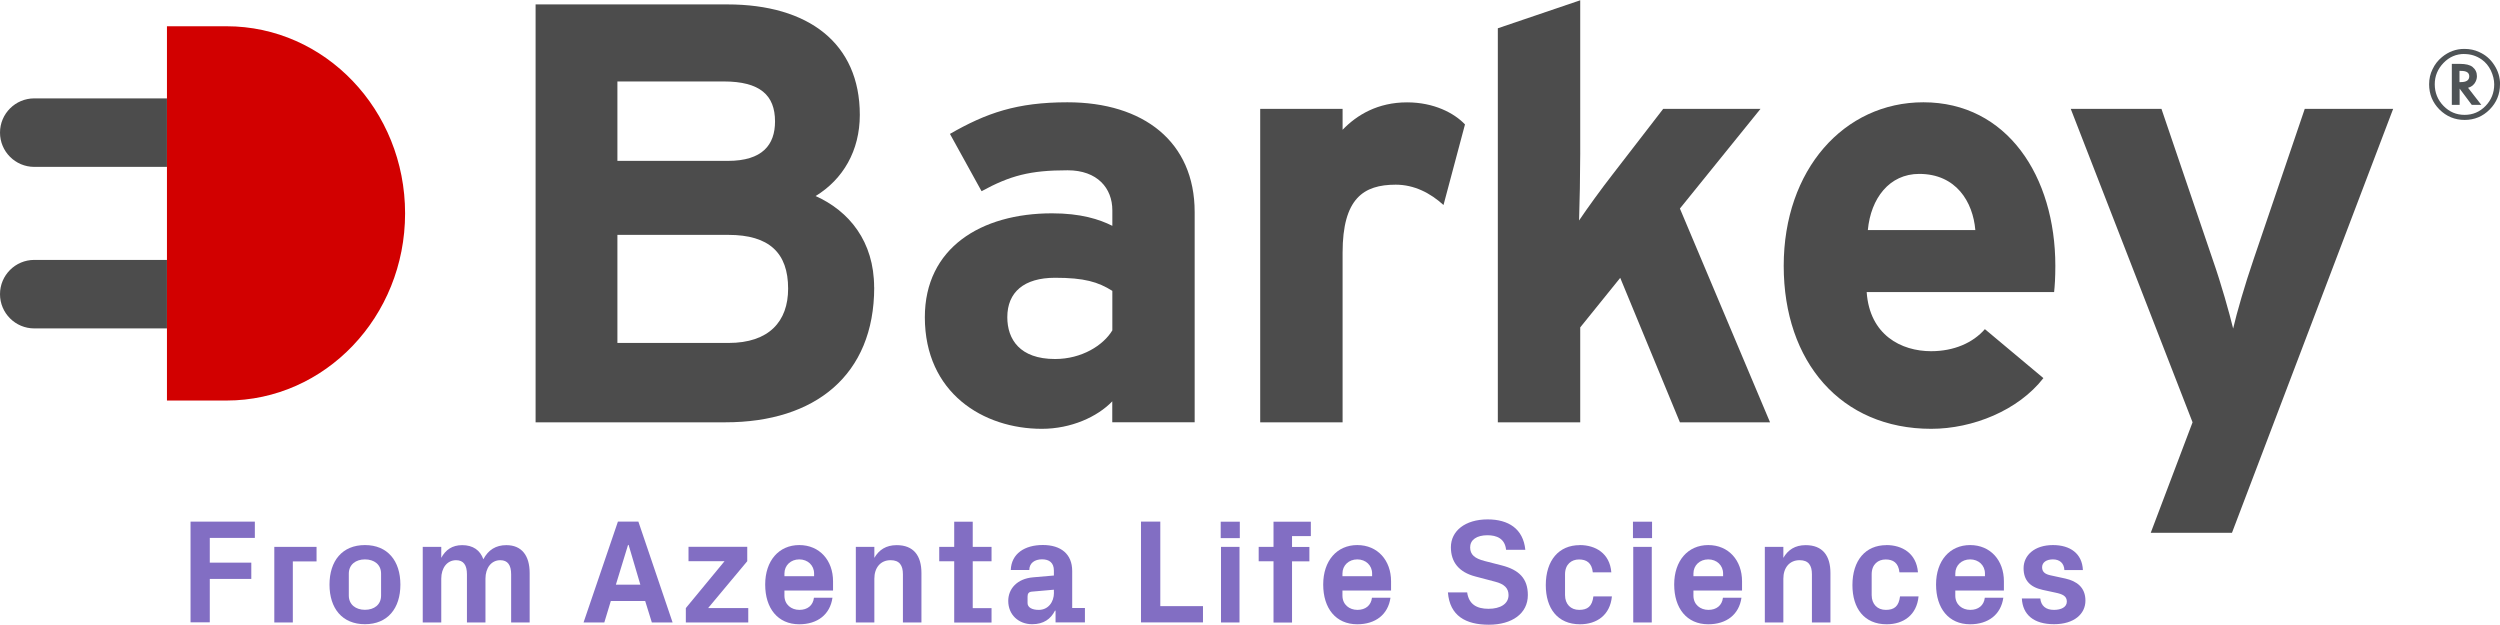
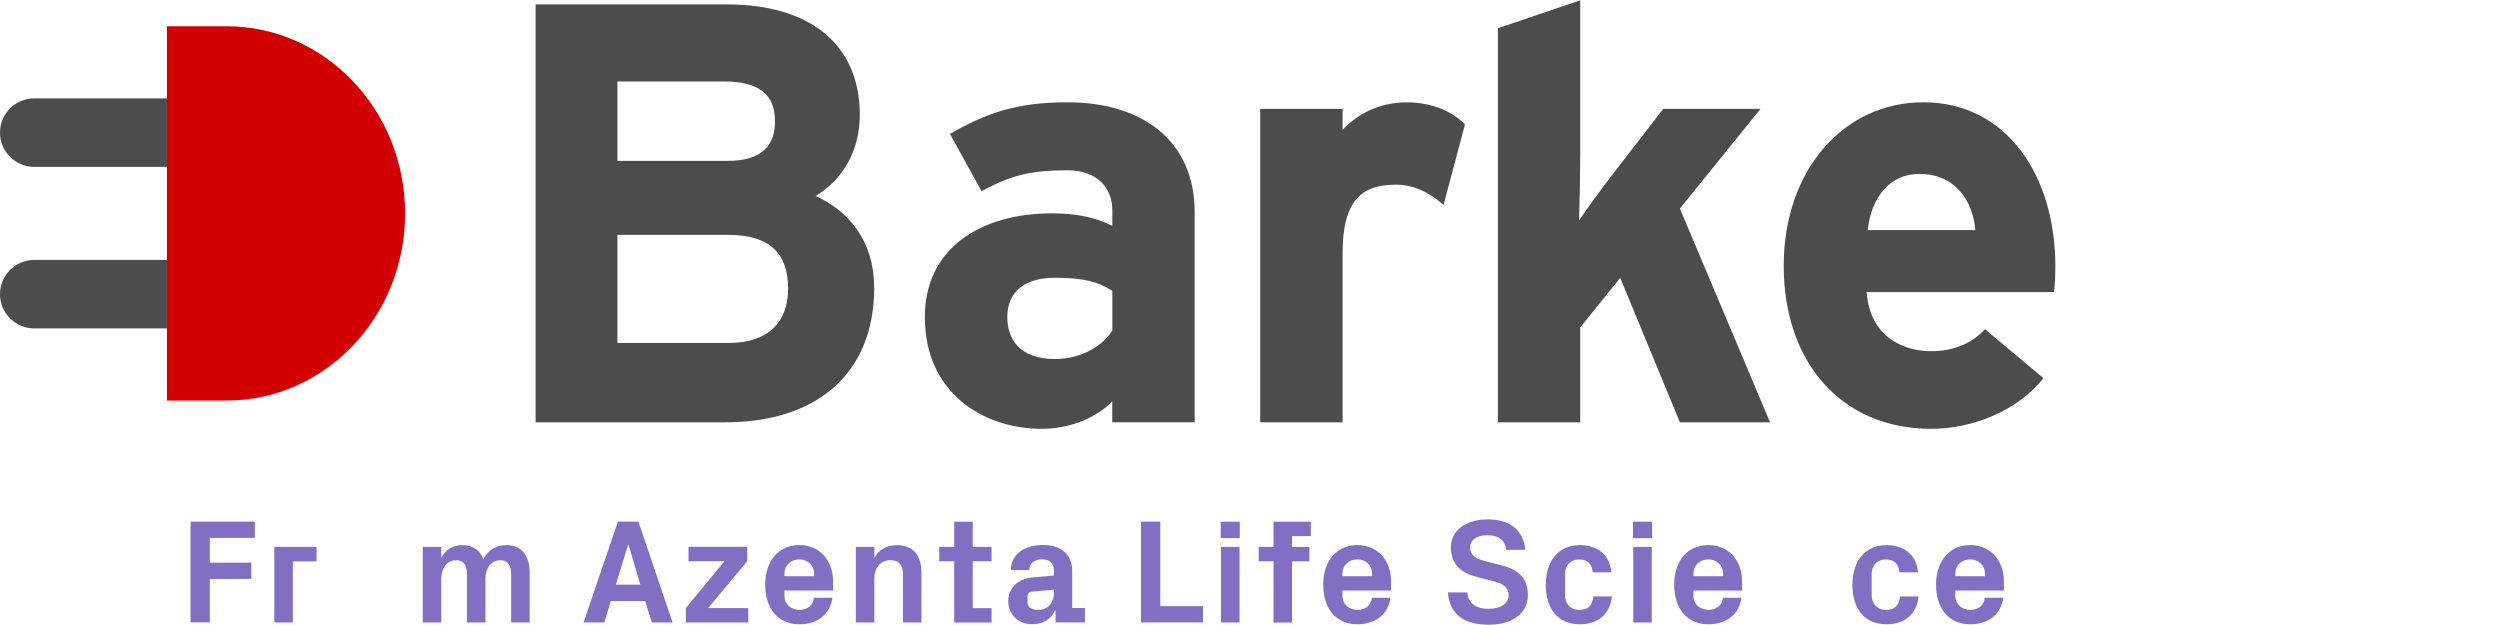
<svg xmlns="http://www.w3.org/2000/svg" id="LOGOS" width="4.8in" height="1.2in" viewBox="0 0 345.6 86.32">
  <defs>
    <style>.cls-1{fill:#d20000;}.cls-1,.cls-2,.cls-3,.cls-4{stroke-width:0px;}.cls-2{fill:#4c4c4c;}.cls-3{fill:#826ec3;}.cls-4{fill:#4e5356;}</style>
  </defs>
-   <path class="cls-4" d="m345.6,11.61c0,1.37-.48,2.53-1.43,3.49-.95.96-2.11,1.44-3.46,1.44s-2.51-.48-3.48-1.44c-.95-.96-1.43-2.12-1.43-3.49,0-.76.16-1.45.47-2.07.31-.67.75-1.23,1.31-1.69.91-.75,1.94-1.13,3.08-1.13.76,0,1.44.14,2.05.43.87.38,1.57.98,2.1,1.81.54.83.8,1.72.8,2.67Zm-4.93-4.19c-1.12,0-2.08.41-2.88,1.24-.8.83-1.21,1.81-1.21,2.95s.4,2.16,1.21,2.99c.8.82,1.77,1.24,2.91,1.24s2.1-.41,2.9-1.23c.8-.82,1.2-1.82,1.2-2.99,0-.62-.16-1.27-.47-1.93-.31-.62-.72-1.12-1.24-1.49-.72-.51-1.53-.77-2.43-.77Zm.51,4.67l1.84,2.37h-1.32l-1.68-2.25v2.25h-1.08v-5.67h1.13c.79,0,1.37.14,1.73.42.4.33.61.75.61,1.28,0,.36-.11.68-.32.99-.22.29-.49.49-.83.59l-.07.02Zm-1.17-.78h.18c.77,0,1.16-.27,1.16-.8,0-.5-.37-.75-1.13-.75h-.22v1.55Z" />
  <path class="cls-3" d="m26.34,72.07h8.89v2.25h-6.23v3.42h5.74v2.25h-5.74v6h-2.66v-13.94Z" />
  <path class="cls-3" d="m37.92,75.56h5.84v2.01h-3.28v8.44h-2.56v-10.45Z" />
-   <path class="cls-3" d="m45.55,80.78c0-3.28,1.76-5.47,4.9-5.47s4.9,2.19,4.9,5.47-1.76,5.47-4.9,5.47-4.9-2.19-4.9-5.47Zm7.13-1.52c0-1.27-.96-1.97-2.23-1.97s-2.23.72-2.23,1.97v3.03c0,1.25.96,1.97,2.23,1.97s2.23-.7,2.23-1.97v-3.03Z" />
  <path class="cls-3" d="m58.44,75.56h2.56v1.52c.59-1.11,1.52-1.76,2.89-1.76,1.5,0,2.48.7,2.93,1.95.68-1.29,1.72-1.95,3.18-1.95,2.13,0,3.22,1.46,3.22,3.85v6.84h-2.56v-6.66c0-1.27-.47-1.95-1.5-1.95-1.23,0-2.05,1.05-2.05,2.56v6.05h-2.56v-6.66c0-1.27-.47-1.95-1.5-1.95-1.23,0-2.05,1.05-2.05,2.56v6.05h-2.56v-10.45Z" />
  <path class="cls-3" d="m89.19,83.04h-4.75l-.9,2.97h-2.87l4.75-13.94h2.83l4.73,13.94h-2.87l-.92-2.97Zm-2.29-7.75h-.08l-1.68,5.49h3.38l-1.62-5.49Z" />
  <path class="cls-3" d="m94.81,86.01v-1.99l5.35-6.48h-4.98v-1.99h8.12v1.99l-5.41,6.48h5.55v1.99h-8.63Z" />
  <path class="cls-3" d="m105.78,80.76c0-3.28,1.89-5.45,4.71-5.45s4.67,2.13,4.67,5v1.29h-6.72v.7c0,1.25.96,1.97,2.07,1.97s1.89-.61,2.01-1.68h2.56c-.33,2.32-2.07,3.67-4.59,3.67-2.97,0-4.71-2.21-4.71-5.49Zm6.76-1.52c0-1.13-.88-1.95-2.05-1.95s-2.05.82-2.05,1.95v.37h4.1v-.37Z" />
  <path class="cls-3" d="m124.82,79.35c0-1.23-.47-1.95-1.7-1.95-1.41,0-2.25,1.05-2.25,2.56v6.05h-2.56v-10.45h2.56v1.52c.64-1.11,1.62-1.76,3.09-1.76,2.34,0,3.42,1.46,3.42,3.85v6.84h-2.56v-6.66Z" />
  <path class="cls-3" d="m131.91,77.55h-2.07v-1.99h2.07v-3.48h2.56v3.48h2.6v1.99h-2.6v6.48h2.6v1.99h-5.16v-8.46Z" />
  <path class="cls-3" d="m140.32,85.35c-.59-.57-.94-1.37-.94-2.32,0-1.68,1.23-3.07,3.42-3.26l2.89-.25v-.68c0-1.09-.64-1.56-1.64-1.56s-1.76.51-1.76,1.48h-2.56c.08-2.27,1.93-3.46,4.43-3.46s4.06,1.25,4.06,3.59v5.12h1.76v1.99h-4.06v-1.62h-.08c-.59,1.15-1.56,1.87-3.16,1.87-.94,0-1.76-.33-2.36-.9Zm5.37-3.46v-.41l-3.07.27c-.41.04-.57.27-.57.68v.9c0,.61.64.94,1.54.94,1.31,0,2.11-1.07,2.11-2.38Z" />
  <path class="cls-3" d="m157.74,72.07h2.66v11.68h5.9v2.25h-8.57v-13.94Z" />
  <path class="cls-3" d="m171.39,74.35h-2.64v-2.27h2.64v2.27Zm-2.6,11.66v-10.45h2.56v10.45h-2.56Z" />
  <path class="cls-3" d="m176.05,86.01v-8.46h-2.05v-1.99h2.05v-3.48h5.16v1.99h-2.6v1.5h2.4v1.99h-2.4v8.46h-2.56Z" />
  <path class="cls-3" d="m182.92,80.76c0-3.28,1.89-5.45,4.71-5.45s4.67,2.13,4.67,5v1.29h-6.72v.7c0,1.25.96,1.97,2.07,1.97s1.89-.61,2.01-1.68h2.56c-.33,2.32-2.07,3.67-4.59,3.67-2.97,0-4.71-2.21-4.71-5.49Zm6.76-1.52c0-1.13-.88-1.95-2.05-1.95s-2.05.82-2.05,1.95v.37h4.1v-.37Z" />
  <path class="cls-3" d="m203.23,75.6c0,1.07.66,1.56,1.99,1.91l2.38.61c2.38.61,3.61,1.8,3.61,4.1,0,2.56-2.19,4.1-5.39,4.1s-5.41-1.23-5.66-4.47h2.66c.23,1.64,1.31,2.27,2.95,2.27s2.77-.68,2.77-1.89c0-.98-.61-1.54-1.86-1.86l-2.73-.72c-2.27-.59-3.38-1.99-3.38-4.04,0-2.25,1.97-3.85,5.08-3.85,2.87,0,4.92,1.29,5.21,4.2h-2.66c-.16-1.56-1.31-2.01-2.58-2.01-1.48,0-2.38.64-2.38,1.64Z" />
  <path class="cls-3" d="m218.38,75.31c2.17,0,4.16,1.13,4.37,3.77h-2.56c-.14-1.33-.88-1.78-1.91-1.78s-1.93.66-1.93,2.05v2.87c0,1.27.8,2.05,1.95,2.05s1.8-.47,1.97-1.86h2.56c-.25,2.6-2.11,3.85-4.41,3.85-3.11,0-4.73-2.21-4.73-5.41,0-3.44,1.82-5.53,4.69-5.53Z" />
  <path class="cls-3" d="m228.38,74.35h-2.64v-2.27h2.64v2.27Zm-2.6,11.66v-10.45h2.56v10.45h-2.56Z" />
  <path class="cls-3" d="m231.44,80.76c0-3.28,1.89-5.45,4.71-5.45s4.67,2.13,4.67,5v1.29h-6.72v.7c0,1.25.96,1.97,2.07,1.97s1.89-.61,2.01-1.68h2.56c-.33,2.32-2.07,3.67-4.59,3.67-2.97,0-4.71-2.21-4.71-5.49Zm6.76-1.52c0-1.13-.88-1.95-2.05-1.95s-2.05.82-2.05,1.95v.37h4.1v-.37Z" />
-   <path class="cls-3" d="m250.48,79.35c0-1.23-.47-1.95-1.7-1.95-1.41,0-2.25,1.05-2.25,2.56v6.05h-2.56v-10.45h2.56v1.52c.64-1.11,1.62-1.76,3.09-1.76,2.34,0,3.42,1.46,3.42,3.85v6.84h-2.56v-6.66Z" />
  <path class="cls-3" d="m260.77,75.31c2.17,0,4.16,1.13,4.37,3.77h-2.56c-.14-1.33-.88-1.78-1.91-1.78s-1.93.66-1.93,2.05v2.87c0,1.27.8,2.05,1.95,2.05s1.8-.47,1.97-1.86h2.56c-.25,2.6-2.11,3.85-4.41,3.85-3.11,0-4.73-2.21-4.73-5.41,0-3.44,1.82-5.53,4.69-5.53Z" />
  <path class="cls-3" d="m267.64,80.76c0-3.28,1.89-5.45,4.71-5.45s4.67,2.13,4.67,5v1.29h-6.72v.7c0,1.25.96,1.97,2.07,1.97s1.89-.61,2.01-1.68h2.56c-.33,2.32-2.07,3.67-4.59,3.67-2.97,0-4.71-2.21-4.71-5.49Zm6.76-1.52c0-1.13-.88-1.95-2.05-1.95s-2.05.82-2.05,1.95v.37h4.1v-.37Z" />
-   <path class="cls-3" d="m279.49,82.69h2.56c.1,1.02.76,1.58,1.89,1.58.98,0,1.78-.37,1.78-1.15s-.64-1.04-1.56-1.23l-1.8-.39c-1.76-.39-2.62-1.35-2.62-2.99,0-1.78,1.5-3.2,4.06-3.2,2.36,0,4.04,1.15,4.14,3.46h-2.56c-.04-.98-.68-1.48-1.58-1.48s-1.5.41-1.5,1.09.47.96,1.15,1.11l2.07.45c1.56.35,2.77,1.21,2.77,3.05s-1.56,3.26-4.34,3.26-4.34-1.29-4.45-3.57Z" />
  <path class="cls-2" d="m120.84,39.69c0-6.36-3.47-10.56-8.09-12.63,3.79-2.31,6.11-6.27,6.11-11.22,0-9.9-7.1-15.27-18.32-15.27h-26.5v57.77h26.25c12.38,0,20.56-6.52,20.56-18.65Zm-35.49-28.47h14.69c5.03,0,7.1,1.9,7.1,5.53,0,3.22-1.73,5.45-6.52,5.45h-15.27v-10.98Zm0,21.21h15.35c5.61,0,8.25,2.47,8.25,7.43,0,4.54-2.64,7.51-8.25,7.51h-15.35v-14.94Z" />
  <path class="cls-2" d="m147.58,14.1c-7.01,0-11.23,1.48-16.26,4.37l4.37,7.92c3.96-2.15,6.68-2.89,11.89-2.89,4.13,0,6.19,2.48,6.19,5.53v2.15c-1.81-.91-4.37-1.73-8.34-1.73-9.82,0-17.58,4.79-17.58,14.36,0,10.48,8.09,15.43,16.17,15.43,4.04,0,7.68-1.65,9.74-3.8v2.89h11.39v-29.05c0-9.74-7.09-15.18-17.58-15.18Zm6.19,31.53c-1.24,2.06-4.21,3.96-7.92,3.96-4.87,0-6.6-2.72-6.6-5.78,0-3.46,2.31-5.45,6.6-5.45,4.05,0,5.95.57,7.92,1.81v5.45Z" />
  <path class="cls-2" d="m185.6,34.9c0-7.51,2.89-9.41,7.35-9.41,2.56,0,4.79,1.16,6.6,2.81l2.97-11.14c-1.49-1.57-4.29-3.05-8.01-3.05-4.04,0-6.93,1.73-8.91,3.79v-2.89h-11.39v43.33h11.39v-23.44Z" />
  <path class="cls-2" d="m207.06,58.34h11.39v-13.12l5.53-6.85,8.25,19.97h12.46l-12.46-29.55,11.14-13.78h-13.45l-7.01,9.08c-1.48,1.9-3.46,4.62-4.62,6.35.08-2.15.16-6.6.16-9.24V0h0l-11.39,3.87v54.47Z" />
  <path class="cls-2" d="m265.89,14.1c-10.98,0-19.31,9.33-19.31,22.61s7.92,22.53,20.39,22.53c5.77,0,12.05-2.56,15.51-7.01l-8.09-6.77c-1.65,1.9-4.29,3.05-7.43,3.05-4.13,0-8.5-2.23-8.91-8.17h25.91c.09-.83.17-1.98.17-3.63,0-12.38-6.68-22.61-18.24-22.61Zm-7.68,17.66c.41-4.38,2.97-7.76,7.1-7.76,5.12,0,7.43,3.88,7.76,7.76h-14.86Z" />
-   <path class="cls-2" d="m311.51,35.89c-1.16,3.38-2.31,7.35-2.8,9.49-.5-2.07-1.65-6.19-2.81-9.49l-7.1-20.88h-12.54l16.84,43.33-5.78,15.27h11.23l22.28-58.6h-12.22l-7.1,20.88Z" />
  <path class="cls-2" d="m0,18.29c0,2.62,2.12,4.74,4.74,4.74h18.34v-9.47H4.74c-2.62,0-4.74,2.12-4.74,4.74Z" />
  <path class="cls-2" d="m0,40.62c0,2.62,2.12,4.74,4.74,4.74h18.34v-9.47H4.74c-2.62,0-4.74,2.12-4.74,4.74Z" />
  <path class="cls-1" d="m31.31,3.59h-8.23v51.74h8.23c13.63,0,24.69-11.58,24.69-25.87S44.94,3.59,31.31,3.59Z" />
</svg>